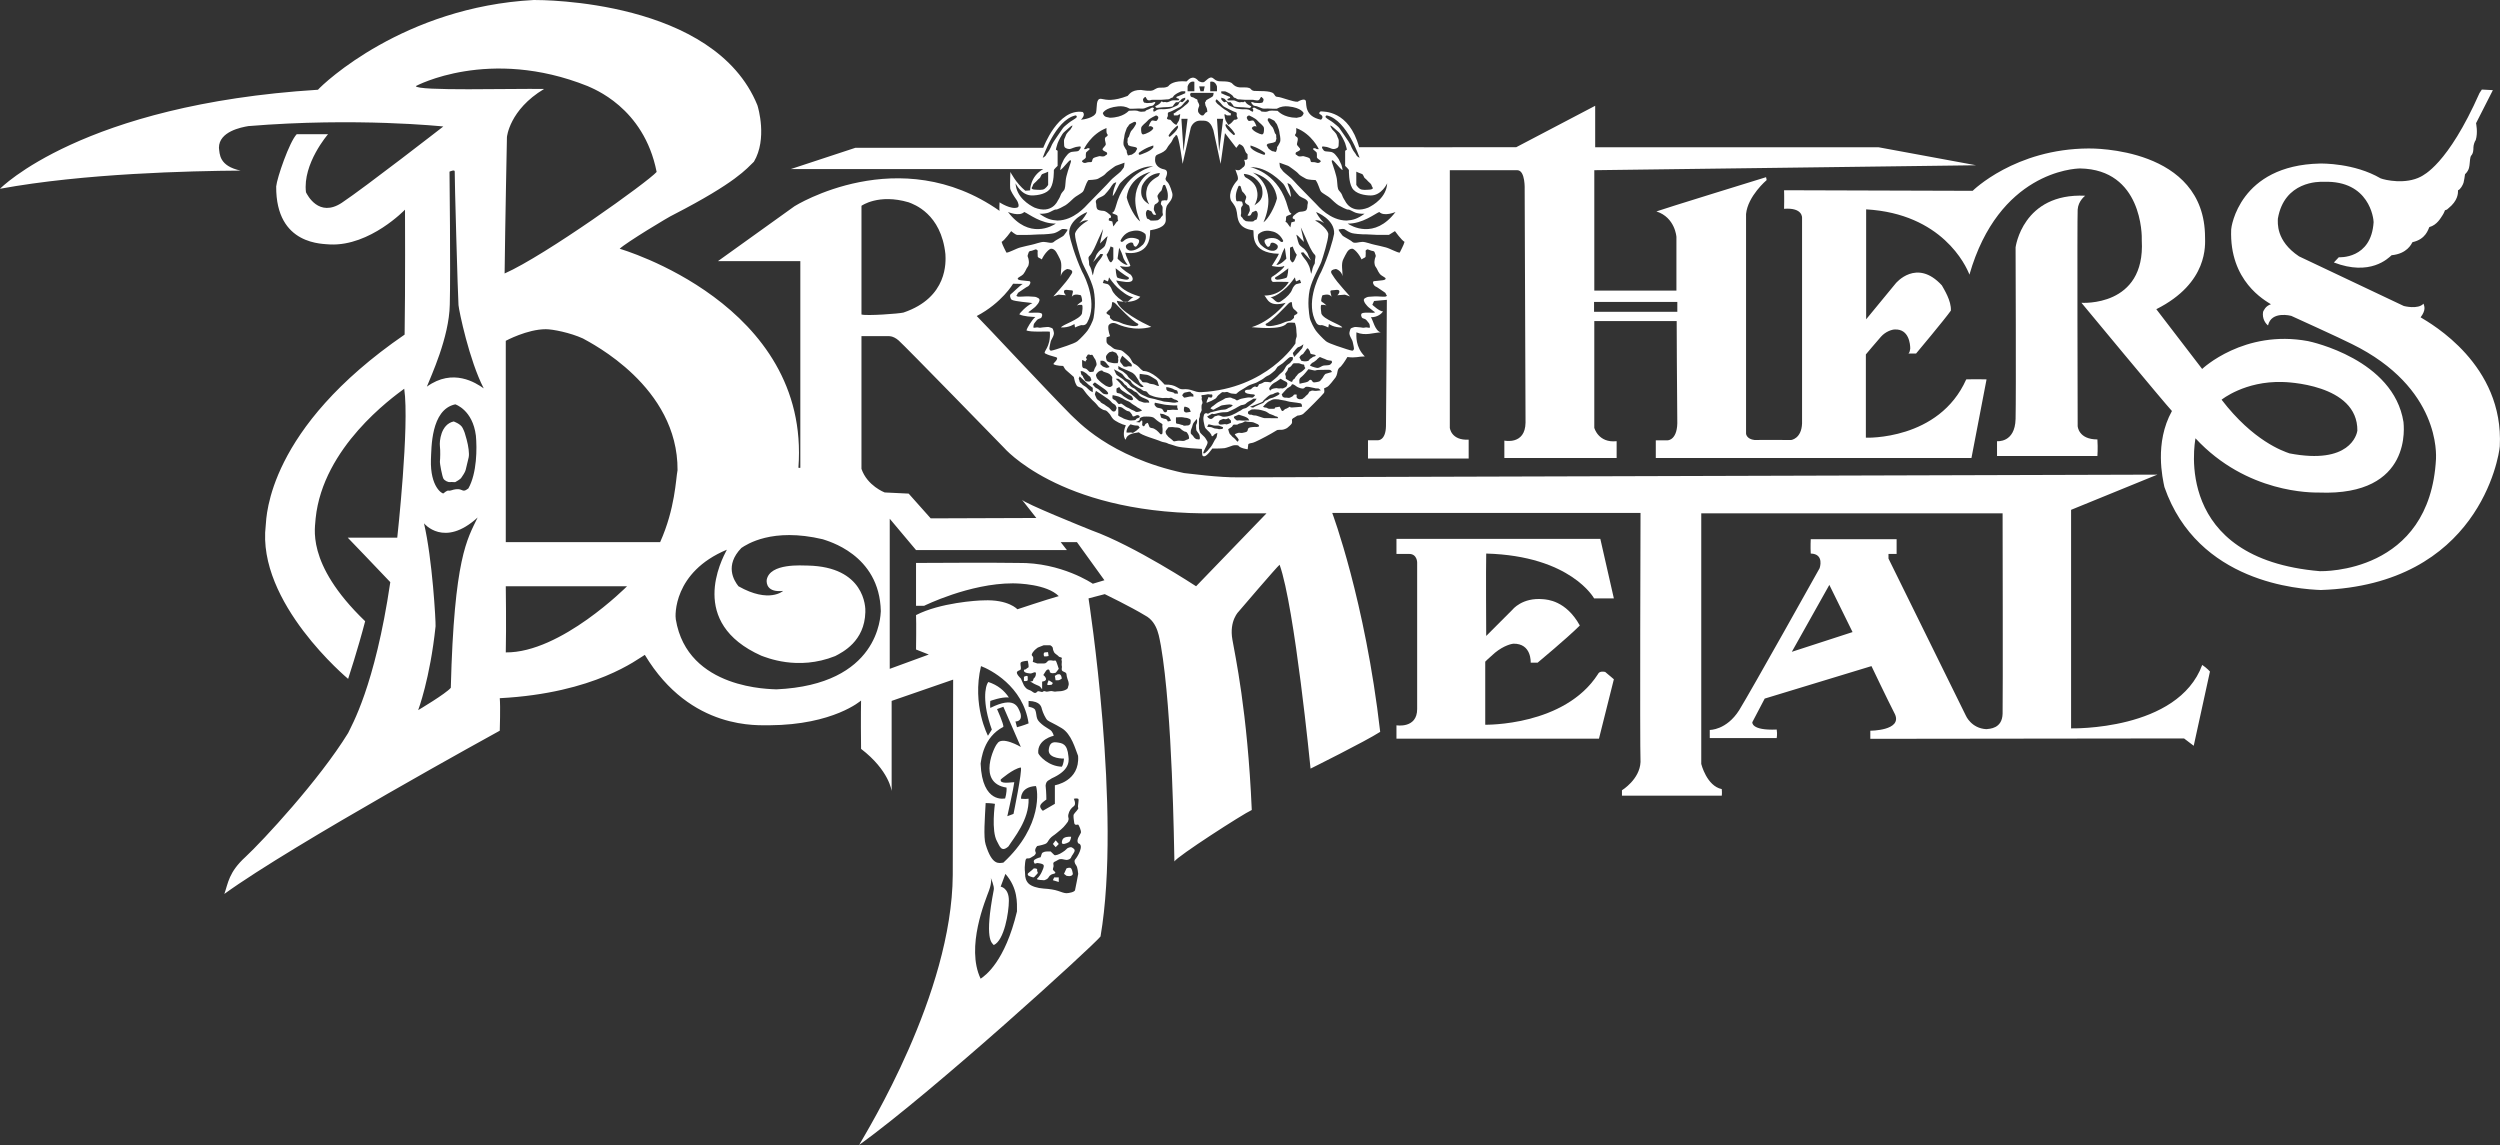
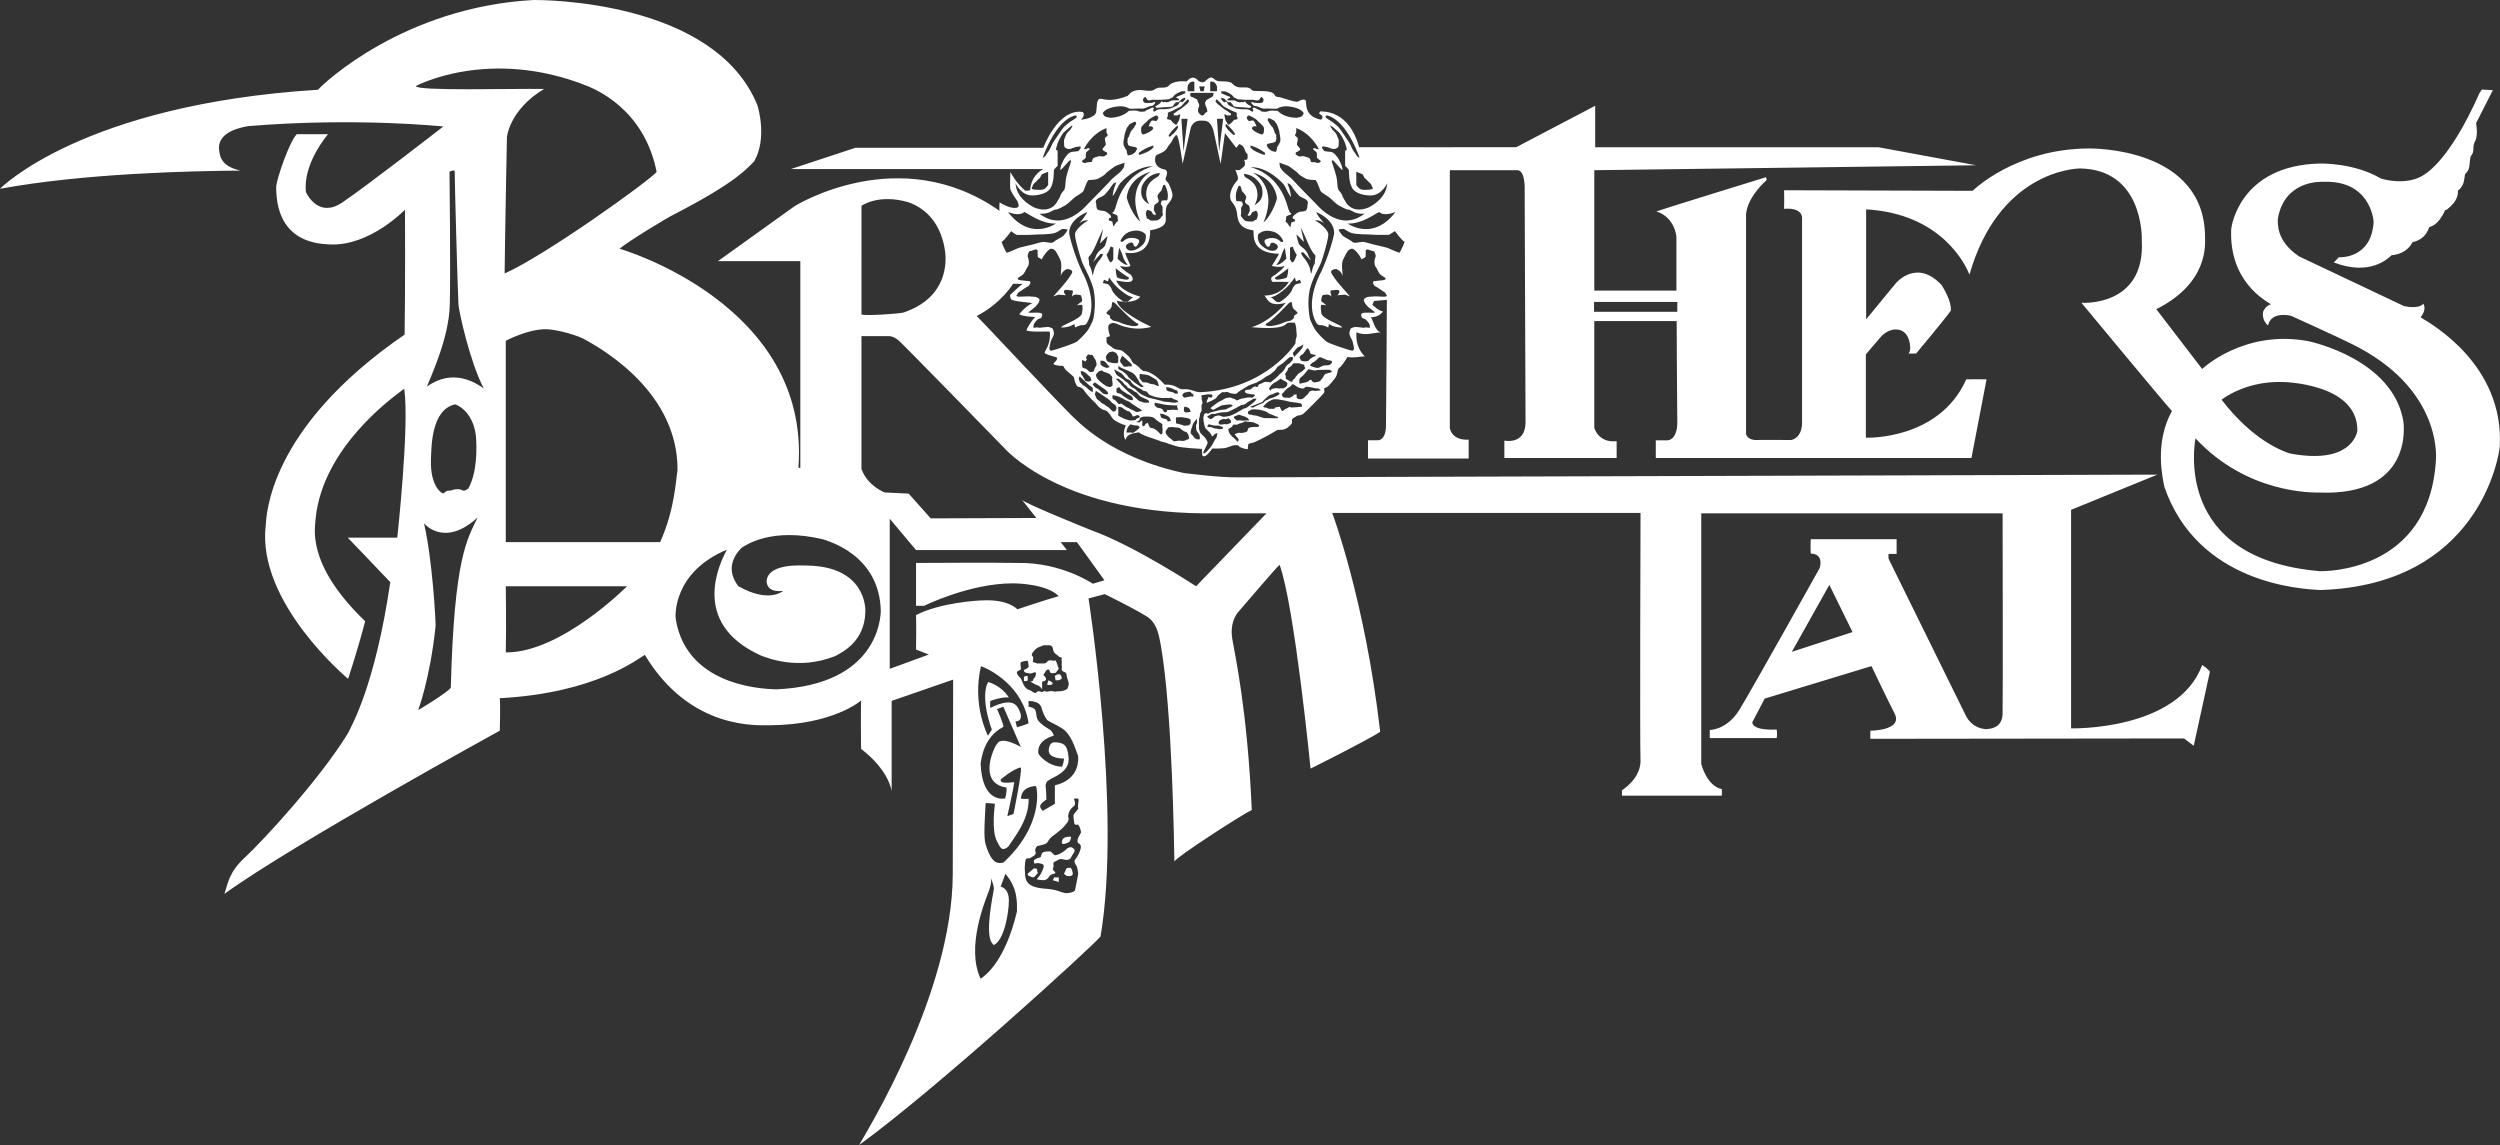
<svg xmlns="http://www.w3.org/2000/svg" enable-background="new 0 0 231.09 105.842" height="105.842" viewBox="0 0 231.09 105.842" width="231.09">
  <rect x="0" y="0" width="231.09" height="105.842" fill="#333333" stroke="none" />
  <g fill="#fff">
    <path d="m223.752 29.33c.51-.67.348-1.019.268-1.261-.51.563-1.823.215-1.823.215s-7.697-3.647-9.682-4.586c-2.172-1.448-1.958-3.138-1.958-3.486.59-3.459 3.782-3.433 4.265-3.406 4.183-.134 4.585 3.379 4.585 3.728-.214 3.459-3.218 3.245-3.218 3.245s-.268.295-.455.483c3.352 1.287 5.014-.376 5.336-.671 1.422-.134 1.824-1.019 1.931-1.207 1.234-.268 1.449-1.18 1.557-1.394.724-.188 1.072-.885 1.206-1.073s.241-.483.241-.483.188-.027.295-.161c.912-.725.912-1.395.912-1.69.214-.054.456-.509.509-.697.055-.188.107-.59.135-.778.43-.402.402-.804.43-.992.026-.188.026-.563.133-.724.215-.214.215-.59.215-.777 0-.188.107-.537.215-.67.215-.697.027-1.556.027-1.556l1.556-3.057-1.02-.054s-.135.188-.215.322c-2.95 6.651-5.203 7.59-5.417 7.724-1.422.751-3.326.322-3.728.161-2.44-1.421-5.391-1.368-5.605-1.368-7.455.161-8.206 5.9-8.206 6.088-.188 4.8 3.138 6.57 3.674 6.919-.51.161-.67.59-.725.698-.106.644.242 1.099.457 1.26.307-1.383 2.146-.885 2.146-.885s4.612 2.092 5.604 2.602c8.233 4.049 7.777 10.325 7.777 10.62-.563 10.62-10.513 10.379-10.728 10.379-13.623-1.153-11.559-11.88-11.505-12.283 4.747 5.123 10.835 5.015 11.398 5.015 8.796.349 7.83-6.33 7.83-6.517-.912-5.792-8.555-7.428-8.823-7.482-5.927-1.1-9.788 2.574-9.788 2.574s-2.36-3.084-4.237-5.524c4.854-2.44 4.505-6.007 4.505-6.651-.026-8.34-10.459-8.206-10.754-8.206-6.812.026-10.728 3.915-10.728 3.915l-17.432-.054s.027.724 0 1.716c1.771-.134 1.663.858 1.663.858s0 17.566 0 18.987c-.054 1.421-1.019 1.529-1.019 1.529s-2.629-.027-3.353 0c-.777-.081-.805-.59-.805-.59s0-18.344 0-20.301c.16-1.663 1.904-3.138 1.904-3.138l-.054-.268s-9.654 2.977-10.137 3.165c1.743.563 1.851 2.36 1.851 2.36v4.961h-7.591v-11.131l35.293-.456-9.011-1.663h-26.201v-3.835l-7.294 3.826s-14.402.018-14.527 0c-.947-3.45-3.308-3.271-3.486-3.307-.161-.018-.232.161-.179.232.519.232.161.519.143.537-1.502-.304-1.341-1.394-1.395-1.698-.054-.322-.554-.089-.769.036-.393.036-1.555-.447-1.841-.447-.25-.018-.197-.089-.375-.304-.286-.304-1.431-.214-1.806-.25-.34-.072-.215-.179-.447-.269s-.554-.036-.858-.054-.519-.143-.697-.339c-.25-.304-1.091-.179-1.341-.25s-.25-.125-.482-.286c-.268-.179-.608.25-.769.358-.161.107-.411 0-.536-.072-.554-.661-.966-.089-1.108.036-1.18-.107-1.591.304-1.663.411-.071.107-.393.179-.59.161-.5-.018-.537.089-.822.232-.286.143-1.001 0-1.145-.018-.93 0-1.09.447-1.233.554-1.323.501-1.913.375-2.449.268-.501-.053-.358.751-.465 1.27-.161.483-1.145.644-1.395.662.394-.411.25-.625.161-.715-2.289-.358-3.647 3.307-3.647 3.307h-17.36l-5.972 1.967h23.332c-1.234.679-1.216 1.967-1.216 1.967s-.304.036-.447.036c-.858-.697-1.377-1.734-1.377-1.734s-.054 1.269-.018 1.52c.036.25.358.733.572 1.037.214.303.268.643.125.715-.608.25-1.681-.465-1.681-.465s-.036.68 0 .787c-9.261-6.508-18.951-.429-18.951-.429l-7.08 5.078h7.616v19.095s0 .036-.178 0c1.144-15.162-16.52-20.239-16.52-20.239.536-.537 4.613-3.004 4.97-3.147 5.829-3.004 6.758-4.255 7.438-4.898 1.251-2.11.394-5.006.322-5.221-3.969-9.765-19.952-9.729-20.667-9.729-12.014.644-19.452 7.724-19.953 8.296-21.812 1.359-29.392 9.154-29.392 9.154 7.795-1.43 17.557-1.645 22.241-1.681-2.002-.429-1.931-1.538-2.002-2.11 0-1.501 2.074-1.895 2.717-2.002 10.012-.822 18.022.036 18.022.036s-7.223 5.614-9.369 7.044-3.218-.751-3.325-.965c-.322-2.646 2.038-5.364 2.038-5.364s-1.859 0-2.896 0c-.68.715-1.824 4.041-1.895 4.827-.036 5.507 4.398 5.292 5.006 5.364 3.683.143 6.901-3.218 6.901-3.218s.035 7.294-.036 11.549c-12.658 8.689-12.766 16.806-12.837 17.628-.858 7.151 7.616 14.195 7.616 14.195s.894-2.717 1.574-5.328c-5.614-5.399-4.577-8.796-4.577-9.512.68-6.579 7.08-11.156 8.188-11.979.5 3.397-.644 13.767-.644 13.767h-4.577s2.789 2.896 3.934 4.112c-1.43 9.69-3.612 13.302-3.898 13.945-2.682 4.362-7.902 9.976-9.476 11.442-1.573 1.43-1.609 2.432-1.966 3.433 6.365-4.613 25.459-15.089 25.459-15.089s.072-2.253 0-3.004c8.833-.465 12.766-3.647 13.409-4.005 4.255 7.08 10.62 6.472 11.514 6.508 5.936-.036 8.475-2.288 8.475-2.288s-.036 1.394 0 4.469c2.61 2.002 2.825 3.898 2.825 3.898v-8.332l5.686-1.967s-.036 16.877-.036 18.057c-.072 11.014-7.938 23.671-8.654 24.959 6.938-5.006 21.562-18.344 22.313-19.273 1.967-11.514-1.109-31.252-1.109-31.252l1.502-.393s2.431 1.18 3.719 1.967c1.251.644 1.323 2.217 1.466 2.789 1.073 6.187 1.216 18.594 1.251 19.953.25-.465 6.293-4.363 7.151-4.756-.393-9.154-1.573-14.446-1.788-15.733-.322-1.788.607-2.646.607-2.646s3.54-4.147 3.755-4.291c1.395 3.897 2.86 18.844 2.86 18.844s5.042-2.503 6.437-3.397c-1.395-12.158-4.434-20.239-4.434-20.239h28.498s-.071 21.24 0 23.028c-.071 1.609-1.716 2.61-1.716 2.61v.5h9.226s.035-.214 0-.608c-1.396-.286-1.896-2.324-1.896-2.324v-23.168h27.855s.036 17.127 0 18.522c-.036 1.394-1.216 1.394-1.502 1.43-1.394-.071-1.895-1.251-1.895-1.251l-7.151-14.518v-.429h.751v-1.359h-7.938s-.036.68 0 1.323c1.287.036.822 1.352.822 1.352s-6.293 11.27-7.438 13.129c-1.18 1.859-2.718 1.824-2.718 1.824v.751h6.187s.07-.357 0-.787c-2.396.107-2.253-.68-2.253-.68l1.144-2.181 9.87-3.003s1.43 3.003 2.181 4.47c.644 1.502-2.288 1.502-2.288 1.502v.75l28.999-.036.895.68 1.501-6.866s-.286-.322-.715-.608c-2.253 6.115-12.122 5.864-12.122 5.864v-20.201l7.974-3.254s-82.706.25-84.852.25c-1.896.036-4.685-.358-5.113-.394-6.973-1.502-9.905-4.898-10.477-5.399-2.646-2.682-7.723-8.153-8.689-9.118 2.324-1.216 3.361-2.985 3.361-2.985s.697.018.894.018c-.268.143-.983.876-1.108.947-.125.072-.054.412.089.519.286.161 1.645.25 1.913.304-.572.25-1.198.966-1.216 1.037.394.215 1.216.232 1.484.25-.358.304-.787 1.073-.823 1.234.357.196 1.913.071 2.163.125.107 1.431-.644 1.842-.447 2.002.537.286 1.073.304 1.126.43-.018.304-.357.429-.34.572.268.161.894.161.894.161s.107.179.161.268c.053.089.196.197.375.357.179.161.447.394.447.394s.072.268.089.375c.018.107.161.412.214.465s.286.125.394.161c.107.036.232.197.375.411.143.215.393.447.482.555.09.107.215.232.358.357s.393.447.393.447.34.286.555.304c.214.018.339.25.429.322.089.072.161.287.34.483.179.197.822.519 1.18.59-.304.679-.178 1.251 0 1.323.089-.626 1.001-.608 1.216-.68.125.25 1.77.715 1.896.787.125.072.465.161.536.161s.322.125.322.125.232.053.697.214 2.36.25 2.36.25.036.447.036.518c0 .072.036.197.214.161.25-.036.715-.715.715-.715s.25 0 .447 0 .554-.018.697-.036.769-.25.769-.25.25-.054.482 0c.161.268.876.357.876.357s.054-.394.054-.447.107-.107.358-.143c.25-.036 1.162-.537 1.269-.59.107-.054.912-.501 1.001-.573.09-.071.376-.035.519-.053s.375-.107.465-.179.322-.269.393-.376c.072-.107.037-.232.037-.357s.214-.215.214-.215l.286-.179s.34-.018.536-.161c.197-.143 1.877-1.841 1.931-1.949s0-.411 0-.411.143-.054.304-.143.607-.661.751-.858c.143-.197.188-.555.188-.555s.027-.214.161-.349c.188-.08.564-.67.751-.992.777.107 1.019-.054 1.609-.054-.885-.885-.777-1.904-.777-2.226.831.349 1.582.026 2.252 0-.546-.134-.724-1.18-.912-1.395.644 0 .992-.349 1.126-.537-.343 0-.992-.617-.992-.617l.161-.349 1.181-.107s-.054 10.298-.082 11.666c-.026 1.368-.75 1.314-.75 1.314h-.912v1.69h9.306s0-1.073 0-1.743c-1.637.08-1.743-1.1-1.743-1.1v-23.81h6.249c.75.026.67 1.796.67 1.796s.08 19.417.08 21.535c-.027 2.092-1.958 1.663-1.958 1.663v1.609h10.379s0-1.019 0-1.556c-1.689.188-2.065-1.233-2.065-1.233v-9.869h7.616s.027 7.214.055 9.118c.08 1.904-.885 1.904-.885 1.904h-1.101v1.636h29.178l1.396-7.268s-1.02-.026-1.878 0c-2.521 5.659-9.278 5.391-9.278 5.391v-7.697s.965-1.153 1.395-1.636c.429-.482 1.019-.671 1.287-.671 1.313-.054 1.421 1.368 1.421 1.77-.053.456-.188.456-.188.456h.725s2.655-3.165 3.218-3.969c.054-.912-.644-1.985-.832-2.333-2.333-2.547-4.264-.188-4.264-.188l-2.735 3.325s0-7.991 0-10.164c6.999.402 9.226 5.176 9.547 6.034 2.709-9.439 9.628-9.815 10.245-9.815 5.712.107 5.712 6.168 5.686 6.651.349 6.195-5.578 5.766-5.578 5.766s7.751 9.359 8.366 10.003c-1.635 2.95-.857 6.249-.696 7.026 3.084 8.876 12.497 9.44 14.455 9.521 14.562-.483 16.466-12.283 16.546-13.275.402-7.562-6.356-11.343-7.321-11.933zm-12.766 5.981c.214 0 6.973.161 6.919 4.505-.054.349-.697 3.165-6.275 2.092-.617-.215-3.353-1.153-6.275-4.961-.001-.001 2.145-1.744 5.631-1.636zm-45.358 24.94 3.469-6.186 2.146 4.362zm-85.997-41.228s1.574-1.144 4.363-.322c.464.179 3.003 1.037 3.396 4.792.036.679.25 4.004-3.879 5.399-.411.107-3.415.322-3.88.179zm-37.961 44.554c-.442.537-3.017 2.065-3.017 2.065s1.1-2.896 1.609-7.75c.027-.43-.295-6.222-1.072-9.521 0 0 1.85 2.306 4.961-.537-.965 2.012-2.172 3.701-2.481 15.743zm-1.837-21.106c.054-1.019-.027-4.613 2.252-5.096 0 0 1.609.51 1.904 2.896.107 1.153.107 3.46-.697 4.881-.349.269-.456.215-.644.134s-.322-.081-.563-.053c-.241.026-.456.157-.617.119s-.402.203-.483.256c-.079.054-1.232-.563-1.152-3.137zm-.375-6.731c.349-.912 2.065-4.533 2.118-7.589.081-3.058-.026-12.283-.026-12.283s.51-.241.482 0c-.026.241.295 11.773.349 12.336.053.563.992 5.095 2.333 7.697-.724-.51-2.842-1.905-5.256-.161zm-1.02-27.784s6.758-3.647 15.876 0c.43.214 5.203 1.931 6.383 7.938-.804.912-10.298 7.723-14.053 9.386.054-4.666.215-12.604.215-12.604s.214-2.521 3.433-4.452c-2.896-.054-11.8.215-11.854-.268zm8.314 52.349c.054-2.36 0-6.114 0-6.114h11.21c0-.001-6.114 6.167-11.21 6.114zm14.268-10.191h-14.268v-18.612s1.984-1.072 3.701-1.072c.644 0 2.253.321 3.433.858.751.429 8.797 4.452 8.743 12.175-.161.805-.215 3.54-1.609 6.651zm10.745 13.606c-.394-.036-8.224.072-9.297-6.472-.071-.322-.25-4.363 4.72-6.437-.5.965-3.612 6.758 3.182 9.798.429.143 3.354 1.425 6.83.036.68-.357 2.718-1.353 2.789-4.055.036-.486-.071-4.205-5.328-4.312-.501 0-3.504-.25-3.79 1.323-.036.358.071 1.18 1.52 1.019 0 0-1.287 1.18-4.13-.429-.429-.537-1.288-1.931.268-3.54.483-.322 2.843-1.913 7.527-.805.357.143 5.256 1.359 5.363 6.651-.036.465-.143 6.794-9.654 7.223zm22.241 20.525c-1.108 4.648-2.932 5.936-3.361 6.222-1.395-2.932.465-7.294.776-8.153.311-.858.154-1.18.154-1.18s.358.787.286 1.109c-.894 4.648-.179 4.899 0 5.113.965-.429 1.395-3.004 1.395-4.112 0-1.18-.758-1.287-.758-1.287l.437-1.18c1.166 1.328 1.071 2.681 1.071 3.468zm.374-23.028c.126-.107.619-.143.619-.143s.08.322.08.5 0 .071-.214.25c-.215.179-.215-.035-.215.179s.536.25.644.25.465-.25.465 0-.12.393-.203.464.011.072-.09.215-.423-.072-.101.143c.322.214.607.286.715.357.107.072.25.286.25.286v-.357-.358s.393-.036.358-.25c-.036-.214-.25-.357-.25-.357l.252-.393s.212-.25.319-.036c.107.215-.071.107.107.215s.478 0 .478 0l.273-.358s-.224-.715-.273-.75c-.049-.036-.223 0-.223 0s-.291-.067-.434-.016c-.143.052-.179.267-.429.267s-.636 0-.636 0l-.408-.144s.101-.394 0-.5-.15-.142 0-.375.466-.447.466-.447l.542-.214h.608s.233.107.242.286c.008.179.092.287.122.376s.387.303.423.375.354.072.285.179c-.07.107-.002.178 0 .286.001.107-.038.322 0 .429.037.107-.054.25.01.393.063.143.419.143.42.358s.177.679.177.679.069.25 0 .394c-.069.143.001.215-.177.322s-.428.179-.714.179-.303.071-.545 0-.464.063-.603.032-.211-.101-.318.005-.414-.143-.528 0c-.115.142-.236.163-.408.027-.172-.135-.295-.171-.466-.243s-.35-.357-.35-.357l-.286-.644s-.461-.429-.355-.608c.105-.178.32-.107.355-.286.035-.181-.111-.503.016-.61zm2.272 11.407c.036-.501.357-.501.572-.68 1.43-.644 1.645-1.359 1.537-2.039-.107-1.18-.572-1.215-1.108-1.287s-.679.286-.715.75c0 .787 1.413.751 1.413.751s-.018.465-.197.751c-1.216-.036-2.074-.966-2.182-1.251-.107-1.288 1.431-1.609 1.431-1.609s-.072-.358-.322-.537c-.25-.178-.5-.286-.787-.536-.286-.25-.358-.358-.429-.537-.072-.179-.071-.572-.179-.787-.107-.215-.608-.286-.608-.286v-.537c1.144.036 1.18.572 1.251.822s.322.822.5.965.644.322 1.288.715c.93.536 1.287 1.966 1.537 2.575.179 2.36-2.145 2.718-2.145 2.718v1.716l-1.109.644s-.25-.179-.25-.429.572-.607.572-.607.001-.678-.07-1.285zm-4.488-7.081.583-.214 1.616 3.718s-1.788-1.072-2.199-.286c-.196.143-1.913 3.611.876 4.04.036.465-.128 1.001-.128 1.001s-2.125.537-2.268-3.218c.072-.394.236-2.432 2.103-3.397.043-.249-.583-1.644-.583-1.644zm.34 6.508s1.145-1.001 1.859-1.109c.143.322-.679 4.291-.679 4.291l-.572.214s.607-2.717.644-3.146c-.322.001-1.36.215-1.252-.25zm-1.395 2.181c.5 0 .858.071.858.071s-.358 2.503.196 3.469c.232.393.375 1.072 1.055.464.465-.75 1.931-2.45 1.86-4.407-.322.045-.699 0-.699 0s-.088-1.099 1.378-1.171c.143.286.701 3.647-3.011 7.08-.386.036-1.03.322-1.638-1.68-.213-.643-.068-2.495.001-3.826zm3.97-7.366c-.429.179-1.073.357-1.073.357l-.143-.536s.679.036.465-.751c-.25-.644-.536-1.609-2.789-.5-.036-.25 0-.644 0-.644s1.037-.393 1.716-.322c-.429-.643-1.013-1.137-1.896-1.43-.321.394-.572 1.931.322 4.398l-.358.572s-1.501-2.825-.644-6.437c.788.287 3.899 1.824 4.4 5.293zm4.83 10.12c-.068.178-.468.644-.244.965.618.143-.117 1.323-.26 1.466s-.071.394.071.572c.143.179.179.75.188.787.01.036-.26 1.322-.292 1.501s-.576.286-.791.286-.465-.107-.787-.214c-.321-.107-.751-.179-1.323-.214-.572-.036-1.145-.215-1.395-.465s-.322-.572-.322-.893c0-.322-.071-.322 0-1.003s.214-.284.536-.499c.322-.214.25-.107.394-.286.143-.179 0-.214 0-.393s.187-.393.187-.393.421-.072.708-.179c.286-.107.25-.25.464-.5.215-.25.358-.286.608-.5.25-.215.608-.465.858-.806s.179-.195.25-.41c.072-.215-.071-.215 0-.537.072-.322.25-.572.501-.751.25-.178 0-.688 0-.688s.286-.062.403 0c.118.062-.081.725 0 .832.082.107-.331.465-.403.608-.071.143 0 .501.036.787s.322.143.367.16c.048.014.315.588.246.767zm1.105-23.028s-2.896-1.985-6.901-1.922c-1.859-.044-9.439 0-9.439 0v3.96h.751s4.183-2.074 8.188-2.074c.5 0 3.147.072 4.255 1.181-1.145.321-3.826 1.216-3.826 1.216s-.823-.93-3.146-.823c-.537 0-4.005.215-6.222 1.359.036.715 0 3.182 0 3.182l1.18.465-3.611 1.323v-13.875l2.432 2.896h13.945l-.572-.733h1.501l2.539 3.522zm-8.224-12.586s5.042 5.936 18.379 6.079h5.9l-6.508 6.74s-5.686-3.737-9.654-5.167c-.894-.357-6.115-2.467-6.437-2.825.536.68 1.323 1.681 1.323 1.681l-9.762.035-2.038-2.288-2.217-.107s-1.609-.608-2.146-2.181v-12.266h2.467s.429-.072.965.394c.539.464 9.728 9.905 9.728 9.905zm33.386-24.888c.125.08.25.268.45.429.199.161.122.242.243.402.12.161-.175.214-.243.211-.069-.003-.468.057-.754 0s-.502-.438-.502-.438v-1.221s.333.161.502.207c.17.047.179.329.304.41zm-3.505-5.811c1.859.447 3.003 3.916 3.003 3.916s-.269-.143-.304-.25c-.036-.107-.215-.304-.286-.429s-.214-.394-.268-.554c-.053-.161-.912-1.359-1.001-1.502s-.394-.357-.554-.5c-.161-.143-.644-.394-.715-.5-.071-.109.054-.216.125-.181zm-.423 2.861s.295.027.402.054.322.107.456.161.349.027.51-.081c.161-.107.107-.241.134-.536s-.08-.321-.161-.59-.375-.483-.429-.563-.268-.402-.161-.375.563.456.75.617c.188.161.51.804.59 1.019.081.214.162.59.162.59l-.162.107v.59.805s.349.322.349.402-.027 1.073.295 1.636 1.207.697 1.73.697c1.005 0 1.515-1.126 1.515-1.126-.081 1.314-1.261 2.011-1.759 2.253-1.605.628-2.13-.617-2.13-.617s-.214-.322-.268-.51-.215-.349-.322-.483-.134-.509-.161-.912-.349-1.314-.456-1.636.081-.269.292 0c.265.322.674.751.674.67 0-.08-.054-.348-.107-.482-.054-.134-.188-.402-.242-.509s-.214-.295-.325-.429-.265-.214-.372-.241-.322-.027-.509-.054-.188-.107-.295-.242c-.107-.134 0-.215 0-.215zm6.748 6.061c-1.958 2.575-4.104 1.287-4.426 1.072 1.368.027 2.522-.912 2.924-1.072.455.456 1.502 0 1.502 0zm-6.045-1.287c.161.161.59.555.769.662s.769.429.894.401.519.243.714.297c.195.053.413.107.806.089-.679.483-1.072.59-1.663.631-1.509-.016-2.592-1.292-2.86-1.579-.268-.286-1.877-1.895-2.021-2.091-.143-.197-.858-.733-.983-.876s-.232-.322-.268-.355-.071-.45-.071-.45.715.268.787.286c.071.018.393.269.5.34.107.072.429.322.5.429.072.107.465.322.662.429s.894.125.894.125c.268.357.358.894.501 1.066.142.172.678.435.839.596zm-1.541 6.279c-.067.174-.094.228-.121.402s-.094.322-.094.322-.094-.375-.12-.523c-.027-.147-.202-.456-.242-.536-.04-.081-.201-.295-.335-.456s-.255-.43-.255-.43.241-.094.295.014.188.201.281.322c.094.12.362.375.362.375s-.238-.401-.26-.522c-.021-.121-.209-.389-.29-.47-.08-.08-.134-.134-.255-.214-.12-.081-.268-.228-.309-.322-.04-.094-.137-.403-.135-.436.001-.033-.106-.421-.106-.421s.147.08.295.254.322.308.376.402-.027-.348-.054-.415-.201-.915-.201-.915.255.512.469 1.008.51 1.234.831 1.529c.134.174-.013.362 0 .616.015.255-.065.242-.132.416zm-.103 8.445c-.09.098-.197.098-.268.205-.072.107-.054.113-.269.155-.214.042-.487-.048-.487-.048l-.174-.312s.143-.233.25-.265c.107-.031.125-.103.179-.174.053-.072.25-.339.25-.339s.063-.125.157 0 .147.222.165.361.232.13.304.152.215.022.197.112c-.018.089-.215.055-.304.153zm.411.222c0-.054.286-.256.286-.256s.232.107.304.128c.071.021.214.075.304.128s.465.089.465.089.107.145 0 .233-.054.142-.286.178-.394 0-.555.072c-.161.071-.321.214-.518.179s-.679-.179-.625-.25c.053-.071.214-.25.268-.25.053-.001.357-.251.357-.251zm-6.472 4.421c-.143.103-.322.069-.447.185-.125.115-.232.125-.429.254-.197.128-.412.2-.5.254-.089.054-.698.217-.894.135-.197-.082-.375-.135-.465-.082s-.161.02-.25.082c-.09.062-.179.24-.358.223-.179-.018-.322-.223-.322-.223l.465-.268s.107.082.357 0 .501-.107.572-.121c.072-.014.411 0 .519-.034.107-.034.679-.32.679-.32s.465-.282.537-.302c.071-.02.358-.039.456-.155s.474-.309.474-.309l.232-.146h.286s-.089.156-.161.239-.196.172-.357.297c-.162.126-.251.189-.394.291zm.089.979c.072.054.179.255.125.217s-.501.038-.715 0c-.215-.038-.322.002-.394 0-.071-.003-.214-.182-.268-.217-.054-.036 0-.151 0-.151l.429-.171c.161.054.429.127.536.171.108.043.216.097.287.151zm.983-1.351c.072-.044.394-.12.429-.216.036-.096.304-.292.322-.328s.297-.25.372-.277.218-.023.308-.097c.089-.073.392-.134.392-.134s.145.118.145.134-.003.052-.145.142c-.142.089-.356.179-.481.232-.125.054-.269.046-.43.166s-.219.044-.315.162c-.096.119-.114.153-.292.216-.179.063-.179.084-.358.155-.179.069-.357.172-.411.21-.053.038-.309-.069-.309-.069s.702-.252.773-.296zm1.823-1.401c-.124-.037-.142-.034-.356 0-.214.035-.292.107-.343.178s-.122-.105-.122-.178.244-.35.244-.35.226-.188.294-.205c.069-.019.516-.34.516-.34.179.107.369.232.479.268s.182.184.146.244-.024.185-.146.257c-.122.071-.301.164-.382.126-.078-.037-.207.037-.33 0zm.713-.895v-.216l-.068-.231.224-.322.077-.232s.164-.054.271-.179.143-.248.268-.249.339 0 .411 0c.072-.001.215.07.322.098.107.026.214-.027.214.152s.179.143 0 .304c-.178.161-.203.19-.307.256-.104.065-.266.137-.328.244s-.197.197-.219.286c-.022.09-.164.151-.209.201-.045.049-.01.229-.188.157-.179-.073-.468-.269-.468-.269zm-8.94 1.662c-.157.053-.461.089-.461.089s-.179-.197-.179-.232c0-.036.066-.05.104-.142.039-.091.235-.124.324-.134s.328-.097.36 0c.033.097.23.169.248.231s0 .188 0 .188-.239-.053-.396 0zm-.147 1.445c-.082.021-.207.031-.296-.072s0-.442 0-.442c.089-.036.367.071.443.143.075.071.117.259.149.299.034.04-.214.05-.296.072zm-.448-2.133c-.456.027-.563-.483-1.663-.429-.269-.295-1.153-1.26-1.985-1.26-.348-.242-.268-.268-.536-.483s-.375-.161-.483-.375-.214-.429-.482-.644c-.269-.215-.429-.402-.617-.429s-.402-.053-.537-.107-.349-.269-.456-.322-.242-.188-.269-.295 0-.456 0-.456l.322-.111s-.214-.532-.161-.935c.054-.215.402-.375.751-.215s1.609.725 3.218.295c-.804-.375-3.003-1.475-3.191-2.413.218.051.438.082.65.094-.045-.022-.093-.051-.144-.094-.489-.322-.864-.74-.954-1.014-.089-.273-.312-.506-.398-.524-.085-.018-.442-.107-.442-.107l.107-.304s.277.128.335.154c.058.025.13-.368.13-.368s.429.625.787.948c.357.322.947.821 1.466.894-.209.055-.366.318-.569.418.541-.021.998-.181 1.204-.472-.482-.161-1.824-.536-2.226-1.501.537.08 1.341.295 1.502-.027.107-.215-.161-.51-.161-.51s-.858-.51-.993-.805c.188.054.859.161.965-.026-.08-.242-.402-.858-.482-1.207.269.054 2.387.375 2.306-2.065.429-.081 1.475-.242 1.449-.992-.027-.751 0-.993.08-1.234.081-.241.67-.644.51-1.234-.161-.59-.349-.938-.456-1.019s-.161-.215-.161-.295.402-.751-.134-.858-.832-.456-.832-.858.081-.456.349-.563.616-.268.75-.536c.134-.269.402-.51.456-.644.054-.135.161-.349.295-.456s-.08-.107.134-.107c.215 0 .563 2.655.563 2.655l.751-3.326s.188-.697.938-.67c.349.027.832-.134 1.153.885.161.697.67 3.111.67 3.111l.402-2.843 1.046 1.367.268-.348s.295.053.429.322c.134.268.134.402.241.509s.107.107.107.107v.375s0 .188-.322.134c.054.134.214.537-.134.724-.214.188-.295.322-.67.188.081.295.375.805.161 1.019-.215.214-.885 1.1-.563 1.85.348.483.456.59.536 1.073.081.483.027 1.501 1.528 1.663.081.268-.349 2.119 2.36 2.172-.026.134-.658 1.126-.658 1.126s.792.188 1.141 0c.134.081-.754.805-1.141 1.02-.119.134-.039.482.176.456.215-.027 1.395.001 1.395.001s-.644 1.259-2.252 1.259c.295.295.375 1.1 1.958.671-.107.161-1.395 1.716-3.138 2.252.456.027 2.762.295 3.245-.349.161-.134.751-.054.751-.054s.134.349.134.644.081.563 0 .724-.081.537-.081.537-2.628 4.184-8.716 4.505c-.666.027-.881-.349-1.712-.268zm-.494 1.725c.02.072.141.161 0 .179s-.409-.036-.57 0-.358.004-.358.004-.024.172-.074.191c-.051.02-.158.082-.248-.039s-.089-.228-.25-.282-.269-.04-.376-.092c-.107-.051-.125-.123-.197-.194-.071-.071 0-.251 0-.251s.733.144.895.18c.161.036.84.071.84.071h.337c.001.001-.019.162.001.233zm-.07-.518c-.053.036-.268.054-.536 0s-.616-.04-.754-.101c-.139-.06-.336-.078-.497-.131s-.25-.072-.411-.107-.357-.072-.447-.107c-.089-.036-.322-.161-.464-.214-.143-.054-.325-.194-.422-.276s-.329-.329-.383-.349c-.054-.019-.232-.093-.357-.226s-.29-.365-.404-.401c-.115-.036-.156-.143-.341-.268s-.471-.304-.524-.358c-.054-.054-.25-.519-.25-.519s.709.375.775.447c.065.072.262.358.387.43.125.071.339.107.42.268s.188.25.313.339.411.271.491.288c.081.017.26.195.367.231s.25.002.322.118c.071.115.197.24.286.276s.143.054.34.125c.196.071.725.143.801.143.075 0 .379-.036.504 0s.233-.089.358 0 .304.161.357.161.214.131.214.131v.101c-.002-.001-.091-.037-.145-.001zm-8.063-2.825c-.072-.054-.197-.233-.322-.286-.125-.054-.322.018-.34-.287-.018-.304 0-.518 0-.518s.233.089.269.143c.036.053.071-.107.143-.161s-.071-.179-.071-.179.125-.215.161-.268c.036-.054.143-.054.25 0 .107.053.143-.13.269.114.125.244.196.279.232.404s.107.322.071.429c-.035.107-.027.018-.147.269-.12.25-.084.34-.174.34s-.269.054-.341 0zm.197.786s-.177.125-.196.125-.323 0-.376-.089-.161-.269-.196-.322c-.036-.054.002-.125-.098-.161-.099-.036-.135-.394-.135-.394s.197-.024.322.078c.125.101.179.083.304.227.125.143.25.179.286.268.035.09.089.268.089.268zm-.219-11.451c.322-.294.617-1.032.831-1.528.215-.497.47-1.008.47-1.008s-.174.847-.201.914c-.026.067-.107.509-.054.416s.228-.228.375-.402.295-.255.295-.255-.107.389-.105.422c.001.033-.095.342-.136.436-.04.094-.188.242-.308.322-.121.081-.175.134-.255.215-.081.08-.269.349-.29.469-.021.121-.26.523-.26.523s.268-.255.362-.375c.094-.121.228-.214.281-.322s.295-.014.295-.014-.121.269-.255.429c-.134.161-.295.375-.335.456-.04.08-.215.389-.241.536-.027.147-.121.523-.121.523s-.067-.147-.094-.322c-.027-.174-.054-.228-.121-.402s-.147-.161-.134-.416c.015-.255-.133-.442.001-.617zm2.454-5.987c.135-.262.349-.727.447-.807s1.43-1.6 3.04-1.529c0 0-2.342.412-3.308 3.183-.161.5-.268.965-.393 1.037s-.125.107 0 .161.375.107.393.232 0 .368.054.398c.054.031-.125.084-.161.156-.036.071-.286.393-.286.393l-.094-.465-.317-.084s-.057-.237.097-.237c.153 0 .124-.206 0-.304s-.374-.349-.625-.357c-.25-.009-.492-.071-.545-.161-.054-.09-.089-.206-.089-.385s-.107-.295 0-.447c.107-.151.33-.25.419-.286.09-.036.26-.125.331-.188.072-.062.462-.518.508-.599s.251-.394.314-.447c.062-.053.277-.161.268-.098-.009.062-.169.42-.232.67s-.081.438-.089.537c-.009.099.134-.11.268-.373zm1.108-4.82c.018.161-.054.232 0 .322.054.089.006.205.119.237.113.031.111.067.264.085.154.018.404.089.404.089s.107.089.089.143-.107.168-.125.227-.125.148-.214.202c-.089.053-.161.125-.25.116s-.25.134-.286 0-.107-.271-.081-.318c.027-.048-.045-.138-.098-.209-.054-.072-.125-.242-.179-.335-.054-.094-.018-.522 0-.541.018-.018.054-.307.071-.421.018-.115.054-.224.107-.366.053-.143.107-.339.179-.393.071-.054.116-.239.246-.281.129-.041.559-.406.541 0 0 0-.215.401-.339.52-.125.118-.161.19-.215.333s-.083.243-.113.327-.138.101-.12.263zm2.378-1.055c-.054.268-.733.572-.93.59s-.215-.357-.195-.59.445-.483.606-.689.769-.48.769-.48c.393.118.125.4.076.48-.12.098-.272-.044-.469 0-.107.08-.25.385-.297.564.168-.108.369-.019.44.125zm.706 7.061c.027.063.152.134.152.304s-.018.34-.009.438.054.17.018.259-.165.143-.172.214c-.007.072-.177.161-.23.215s-.215.038-.304.059-.424 0-.424 0-.157-.139-.22-.148c-.062-.009-.098 0-.143-.161-.044-.161-.064-.188-.063-.357 0-.17.126-.393.26-.295s.223.036.286.17c.062.134.107.223.188.25s.215.009.215-.018c0-.026-.089-.116-.125-.232-.036-.117-.107-.125-.089-.331s.054-.313.107-.367.144-.071.174-.106c.031-.036.166-.117.166-.206 0-.09 0-.081-.054-.215s-.081-.259-.036-.321c.044-.063.107-.197.197-.286.089-.09.161-.125.196-.277s.107-.349.107-.349.152-.134.214.044c.062.179.107.25.143.384.036.135.062.224.072.34.009.116.018.269 0 .367s-.018.223-.089.25c-.072.026-.17-.036-.269 0-.098.036-.197-.027-.232.098-.036.126-.062.215-.036.277zm-.286-2.574c-.161.099-.912.465-1.028 1.189-.036.143-.179.662.224 1.385-.367-.268-.912-.563-.688-1.627.036-.161.51-1.198 1.672-1.278-.001.001-.019.233-.18.331zm-1.807 5.811c-.222-.125-.866-.305-1.33.106-.072.108-.269.192-.322.016 0 0 .269-.712.983-.874.232-.053.805-.214 1.323.25.071.161.089.59-.214.966-.269.25-.716.613-1.216.566-.268-.065-.429-.262-.357-.477.054-.143.626-.482.68-.089 0 .107.161.268.268.179.106-.089.407-.518.185-.643zm-1.92 1.77.143-1.001s.197.322.322.715c.125.483.357.697.465.876-.412 0-.93-.59-.93-.59zm1.001 1.716c.125.143-.018.232-.179.232s-.679-.107-.822-.179-.179-.876-.179-.876.78.63 1.18.823zm1.091-5.149c-.456-.313-1.064-1.457-1.243-2.199 0-.152.143-1.824 2.244-2.405 0 0-2.441 1.216-1.001 4.604zm1.215-7.022v.174c-.25.375-1.126.644-1.216.68-.089.036-.179-.036-.121-.179.649-.5 1.337-.675 1.337-.675zm-3.7 9.436v1.073s-.161.34-.25.286c-.197-.107-.286-.537-.378-.698.229-.286.378-.769.378-.769zm-.394 6.233c-.054-.012-.292-.137-.235-.226.056-.089.214-.232.314-.304.1-.071.171-.286.171-.357 0-.072.036-.293.036-.293s.125-.065.321.132c.197.197 1.52 1.627 2.074 1.859.107.161-.143.232-.429.215-.286-.018-.948-.179-1.18-.304s-.662-.196-.679-.196c-.018 0-.343-.232-.314-.304.028-.072-.025-.21-.079-.222zm-.235 3.725c.11-.179.271-.286.271-.286l.293-.072c.118.072.315.089.369.197.053.107.089.179.143.268.054.09-.036.161 0 .25s-.018.395-.072.376-.125 0-.268 0c-.143-.001-.394-.073-.465-.09-.071-.018-.256-.089-.271-.214s-.111-.25 0-.429zm1.379 1.162c.161.089.238.089.54.232.301.144.453.197.538.269.085.071.192.159.264.285s.158.216.222.341.136.312.261.389c.125.076.232.255.232.255s-.161 0-.214 0-.34-.224-.394-.255-.215-.139-.339-.246c-.125-.107-.316-.25-.417-.358s-.159-.268-.273-.34c-.115-.071-.192-.184-.341-.271s-.364-.158-.364-.212 0-.268 0-.268.125.09.285.179zm-.125-.661c0-.125.203-.465.203-.465s.602.521.781.699.071.302.071.302-.316-.053-.39 0c-.075.054-.325 0-.325 0s-.179-.247-.232-.302c-.054-.055-.108-.109-.108-.234zm1.815 1.216.67.089s.215.054.358.152c.143.099.258.134.344.206.085.071.139.054.228.179s.107.295.125.335.107.146 0 .155c-.107.01-.34-.142-.465-.155s-.351-.049-.372-.067-.146-.089-.308-.106c-.161-.019-.321.017-.357-.072s-.197-.214-.224-.268c-.026-.055.001-.448.001-.448zm-3.078-.983c.137.196.28.285.28.339s-.238.089-.271.089-.337-.125-.337-.125l-.223-.205v-.331h.223s.191.037.328.233zm-.908.965c.115-.143.24-.286.509-.304 0 0 .071.119.214.149.144.03.429.137.519.227.089.089.161.161.197.232s-.018.161 0 .304.079.447.012.501c-.066.053-.138.125-.245.125s-.202-.054-.298-.089c-.095-.036-.239-.161-.328-.215s-.232-.179-.34-.286c-.107-.107-.212-.197-.24-.304s-.116-.197 0-.34zm1.481 1.984s.583.107.672.179c.089.071.197.071.376.197.178.125.464.196.572.286s.232.197.429.304c.196.107.176.143.329.214.153.072.35.233.35.233s-.197.098-.25.103c-.054.004-.269.085-.376 0s-.214-.103-.357-.174-.244-.161-.381-.197c-.138-.036-.531-.395-.603-.367-.071.027-.179.098-.25 0-.072-.098-.233-.276-.233-.276s-.236-.125-.279-.179c-.042-.055.001-.323.001-.323zm.368-.624.25-.126s.103.231.284.339.181.126.377.251.439.197.497.286.12.197.115.25-.094.107-.192.089c-.098-.019-.217-.054-.345-.143s-.307-.179-.36-.232-.179-.175-.304-.231c-.125-.055-.286-.017-.322-.134-.036-.118 0-.349 0-.349zm2.137 1.185c-.062.007-.313-.257-.474-.4s-.286-.25-.429-.357-.232-.197-.322-.286-.232-.232-.377-.368c-.145-.135-.087-.115-.212-.258s-.412-.411-.412-.411h.25s.251.161.364.268.191.246.191.246.25.147.271.255c.021.107.354.161.422.232.067.071.272.214.379.243.107.028.215.24.349.347s.403.215.581.286c.179.072.161.089.215.125s.087.212.087.212-.302-.016-.409 0c-.108.017-.411-.141-.474-.134zm3.227-.702s-.037-.106-.224-.134c-.188-.028-.438-.118-.438-.118l-.109-.143v-.215c.27.036.574.125.699.215.125.089.282.053.32.143s.073.252.073.252zm-.554-23.872c.35-.575.828-.912.828-.912s0 0 .051.134c-.082.362-.676.826-.734.88s-.147.025-.145-.102zm1.18-1.533h.572l-.375 3.013zm3.289 0h.572l-.375 3.013zm.779.602c.051-.134.051-.134.051-.134s.478.336.828.912c.002.127-.087.156-.146.102-.058-.055-.652-.518-.733-.88zm4.696.982c.018-.161-.089-.179-.12-.263-.03-.084-.06-.185-.113-.328s-.089-.214-.214-.333-.34-.52-.34-.52c-.018-.406.411-.042.541 0 .129.041.174.227.246.28.071.054.125.25.179.393s.089.25.107.366c.018.115.054.404.071.422s.054.446 0 .54-.125.264-.179.336c-.054.071-.125.161-.098.209.026.048-.045.184-.081.318s-.197-.009-.286 0-.161-.063-.25-.117-.196-.143-.214-.202c-.018-.06-.107-.173-.125-.227s.09-.143.09-.143.25-.072.403-.089c.153-.018.15-.054.264-.085s.066-.147.12-.237-.019-.159-.001-.32zm.646 4.422c.099.08.313.545.447.807s.277.471.269.373c-.009-.098-.027-.286-.09-.536s-.223-.608-.232-.671c-.009-.062.206.045.269.099s.268.367.314.447c.046.081.436.537.508.599.071.062.241.152.331.188.089.036.313.134.42.286s0 .269 0 .447-.036.295-.09.384-.295.152-.545.161-.5.259-.624.357-.154.304 0 .304c.153 0 .096.237.096.237l-.317.084-.094.464s-.25-.322-.286-.393-.215-.125-.161-.156c.054-.03.035-.273.053-.398s.268-.179.394-.232c.125-.054.125-.09 0-.161-.125-.072-.233-.536-.394-1.037-.966-2.771-3.308-3.183-3.308-3.183 1.61-.07 2.942 1.45 3.04 1.53zm1.002 12.353c.028.072-.297.304-.314.304s-.447.072-.679.196c-.232.125-.894.286-1.18.304s-.536-.054-.429-.215c.554-.232 1.877-1.663 2.074-1.859s.322-.132.322-.132.036.221.036.293c0 .071.071.286.171.357.1.072.258.215.314.304s-.182.214-.235.226c-.054.013-.108.151-.08.222zm.209-3.075c-.084.018-.309.25-.398.524s-.464.692-.953 1.014c-.489.411-.691-.233-1.031-.322.52-.072 1.108-.572 1.466-.894.357-.322.787-.948.787-.948s.071.393.129.368.335-.154.335-.154l.107.304c0 .001-.357.09-.442.108zm-.332-2.013c-.089.053-.25-.286-.25-.286v-1.073l.25-.107s.149.483.379.769c-.093.161-.183.59-.379.697zm-2.341-1.458c.107.089.268-.072.268-.179.054-.394.626-.054.679.09.072.214-.089.411-.357.476-.5.047-.948-.315-1.216-.566-.304-.375-.286-.804-.214-.965.519-.464 1.091-.304 1.323-.25.715.161.983.873.983.873-.054.176-.25.092-.322-.016-.464-.412-1.108-.232-1.33-.106-.222.125.078.554.186.643zm-2.435-3.509c0-.17.125-.242.152-.304.026-.062 0-.152-.036-.277s-.134-.063-.232-.099-.196.027-.268 0-.072-.152-.09-.25-.009-.25 0-.367.036-.206.072-.34.08-.206.143-.384c.062-.179.214-.045.214-.045s.071.197.107.349.107.188.197.277.152.224.197.286c.045.063.018.188-.036.322s-.054.125-.054.215c0 .089.134.169.165.205s.121.054.175.107c.053.054.089.161.107.367s-.054.214-.089.331c-.036.116-.125.206-.125.232 0 .027.134.044.214.018.081-.027.125-.116.188-.25.062-.134.152-.072.286-.17.135-.098.26.125.261.295 0 .17-.019.197-.063.358s-.081.152-.144.161c-.062.008-.22.148-.22.148s-.334.021-.424 0c-.089-.021-.25-.005-.304-.059s-.224-.143-.23-.215c-.007-.071-.136-.125-.172-.214s.009-.161.018-.259-.009-.269-.009-.438zm1.242-.305c.402-.724.259-1.242.224-1.386-.116-.724-.867-1.09-1.028-1.188-.161-.099-.179-.331-.179-.331 1.163.081 1.636 1.117 1.672 1.278.224 1.065-.322 1.359-.689 1.627zm-.169-3.03c2.101.581 2.244 2.252 2.244 2.405-.179.742-.787 1.886-1.243 2.199 1.439-3.388-1.001-4.604-1.001-4.604zm2.653 7.669c.125-.393.322-.715.322-.715l.143 1.001s-.519.59-.93.59c.108-.179.341-.393.465-.876zm.644 1.18s-.036.805-.179.876-.662.179-.823.179-.304-.089-.179-.232c.401-.194 1.181-.823 1.181-.823zm-2.281-10.495c-.09-.036-.966-.304-1.216-.68 0-.174 0-.174 0-.174s.688.174 1.336.675c.058.143-.031.215-.12.179zm-.167-1.877c-.196-.018-.875-.322-.929-.59.071-.144.272-.233.44-.125-.047-.179-.19-.484-.297-.564-.196-.044-.349.098-.469 0-.049-.08-.317-.362.076-.48 0 0 .608.274.769.48.161.207.587.457.606.689s.001.608-.196.59zm2.988 20.059c.054-.089.143-.178.242-.288.098-.109.134-.105.241-.141s.25-.143.375-.232c0 0-.072.286-.125.374s-.179.181-.25.288c-.072.107-.125.125-.17.179s-.312.334-.312.334-.09-.227-.116-.316c-.027-.09.062-.108.115-.198zm2.278-18.7s-.197.018-.25-.036c-.054-.053-.197-.071-.268-.018-.072.054.089.161.179.232.089.072.143.143.143.143s.036.215.018.358.072.179.125.232.214.125.232.197-.179.232-.394.143-.447-.018-.501-.071c-.054-.054-.035-.161-.107-.286-.071-.125-.286-.144-.485-.215-.2-.072-.229 0-.444 0-.214 0-.25-.143-.336-.161-.087-.018-.075-.179 0-.232.074-.054.247-.089.336-.197.09-.107-.036-.197-.107-.286-.072-.09-.09-.09-.143-.179-.054-.089.018-.214.053-.447.036-.232-.036-.268-.14-.334s-.11-.113-.106-.167c.004-.053.103-.107.106-.25s.015-.125 0-.375c1.452.554 2.089 1.949 2.089 1.949zm-9.013-4.756s.006.002.017.005c.052.017.207.069.251.084.054.018.143.143.143.143l.214.188h.232l.179.206s.072.107.107.161c.036.054.196.054.304.071.107.018.25.018.25.018s.286.018.375.018.482.054.549.054.184-.125.13-.161-.233-.107-.265-.143-.146-.072-.236-.224c-.089-.152-.143-.009-.214 0s-.161-.044-.268 0-.394-.098-.394-.098-.143-.071-.25-.071-.161 0-.286 0-.232 0-.232 0l-.054-.125.268-.107s0 0-.018-.071c-.018-.072-.071-.036-.214-.107s-.25-.089-.304-.125-.286-.125-.286-.125v-.181h.286c.125 0 .179.054.304.107.125.054.179.089.286.161s.179.126.25.252c.071.127.125.034.25.141s.304.089.357.089.322.036.483.036h.733s.214.054.335.054c.12 0 .201 0 .273-.125s0 0 .082-.143c.081-.143.151.054.223.089.071.036.054.215-.018.329-.071.115-.125.046-.205.083-.08.035-.242 0-.426 0s-.191-.036-.263-.054c-.071-.018-.161-.054-.179 0s.107.196.179.268.268.072.335.096.327.137.488.191c.161.053.357.018.514.018.156 0 .612.036.844.018.375-.215.733-.25 1.073-.215 1.234.125 1.412.626 1.412.626-.125.447-.483.357-.651.429-1.241-.018-1.727-.625-1.756-.644-.03-.018-.256 0-.395-.018-.138-.018-.041 0-.219 0s-.143.018-.308.072c-.166.054-.3.036-.479.018s-.107-.036-.169-.09-.278-.107-.354-.161c-.076-.053-.102-.053-.191-.107-.09-.054-.215.054-.215.054l.071.107s.036.25-.089.197c-.125-.054-.197-.107-.237-.144-.041-.036-.156-.054-.272-.071-.117-.018-.224 0-.349 0s-.215-.018-.395-.036-.249-.036-.374-.089c-.125-.054-.161-.072-.286-.125-.125-.054-.179-.072-.25-.125s-.125-.179-.178-.277c-.054-.098-.143-.026-.215 0-.071.027-.304-.259-.304-.259v-.162zm-.095.465c.125.125.232.322.394.393.161.072.268.125.357.179s.125.054.357.179c.233.125.391.107.41.214.02.107-.001.022 0 .208.002.186.196.275 0 .365-.195.089-.177-.038-.302.115s-.179.206-.268.278c-.09.071-.214.122-.214.122l-.1-.176s-.097-.144-.132-.224c-.036-.08-.054-.205-.072-.258s-.054-.322-.054-.322c.179-.018.14.094.258.1.118.007.332 0 .332 0l.019-.189s-.09-.003-.215-.118c-.125-.114-.286-.186-.394-.257-.107-.072-.286-.215-.286-.215s-.215-.197-.268-.223c-.053-.027-.107-.098-.161-.152s-.107-.179-.107-.179l.107-.161c0-.001.214.196.339.321zm-.929-1.931c.482-.143.625.438.625.438v.438h-.625zm-.511.426-.098.45h-.293l-.117-.45zm.824.593s-.009.25-.081.321c-.071.072-.358.215-.447.269s-.179.089-.197.197c-.018.107-.107 0-.054.214.054.214-.018.072.054.214.072.143.125.268.125.34s.036.211 0 .222-.107-.007-.179.1c-.071.107-.178.208-.178.208s-.083.011-.149 0c-.066-.01-.209-.154-.209-.154s-.089-.128-.107-.154c-.018-.025 0-.061-.018-.15-.018-.09.054-.269.054-.269l.054-.143s.018-.056-.018-.171-.107-.187-.125-.24 0-.197-.089-.214c-.09-.018-.25-.143-.304-.161s-.215-.054-.224-.071c-.009-.018-.169-.215 0-.357h2.092zm-2.405-.581s.143-.581.626-.438v.876h-.626zm.036 1.171.107.161s-.054.125-.107.179-.107.125-.161.152c-.053.026-.268.223-.268.223s-.179.143-.287.215c-.107.071-.268.143-.393.257-.125.115-.214.118-.214.118l.018.189s.214.007.333 0c.118-.006.079-.118.257-.1 0 0-.036.268-.053.322-.018.054-.036.179-.072.258-.036.08-.132.224-.132.224l-.1.176s-.125-.05-.214-.122-.143-.125-.268-.278-.107-.026-.303-.115-.001-.179 0-.365-.02-.1 0-.208c.019-.107.177-.089.41-.214s.269-.125.357-.179c.089-.053.197-.107.358-.179.161-.071.268-.268.394-.393.123-.124.338-.321.338-.321zm-6.455.661c.34-.036.697 0 1.073.215.232.018.688-.018.844-.018.157 0 .354.036.515-.018s.421-.167.487-.191c.067-.024.264-.024.335-.096.072-.071.197-.214.179-.268s-.107-.018-.179 0c-.071.018-.079.054-.263.054s-.347.035-.426 0c-.08-.036-.133.032-.205-.083-.071-.114-.089-.293-.018-.329s.141-.232.223-.089c.081.143.01.018.081.143s.153.125.273.125.013-.054.335-.054.572 0 .733 0 .429-.036.482-.036c.054 0 .233.018.358-.089s.179-.014.25-.141c.071-.126.143-.181.25-.252s.161-.107.286-.161c.125-.053.179-.107.304-.107h.286v.179s-.232.089-.286.125-.161.053-.304.125-.197.036-.215.107-.018.071-.018.071l.268.107-.054.125s-.107 0-.232 0-.178 0-.286 0-.25.071-.25.071-.286.143-.394.098-.197.009-.268 0c-.072-.009-.125-.152-.215 0-.089.152-.204.188-.236.224-.032.035-.21.106-.264.143-.054.036.063.161.129.161.067 0 .46-.054.55-.054s.375-.018.375-.018.143 0 .25-.018.268-.018.304-.071c.036-.054.107-.161.107-.161l.179-.206h.232l.214-.188s.089-.125.143-.143c.045-.015.2-.067.252-.084.01-.003.016-.005.016-.005v.161s-.232.286-.304.259c-.071-.026-.161-.098-.214 0-.054.098-.107.224-.179.277-.071.054-.125.072-.25.125s-.161.072-.286.125-.194.071-.374.089-.27.036-.395.036-.232-.018-.349 0-.232.036-.273.071c-.041.036-.111.09-.237.144-.125.053-.089-.197-.089-.197l.072-.107s-.125-.107-.215-.054-.116.054-.192.107c-.076.054-.292.107-.354.161s.009.072-.169.09c-.179.018-.313.036-.479-.018-.165-.054-.129-.072-.308-.072s-.082-.018-.22 0-.365 0-.395.018-.516.625-1.756.644c-.168-.072-.526.018-.651-.429.005.003.184-.498 1.417-.623zm-3.11 4.863c.054-.054.143-.089.125-.232s.018-.358.018-.358.054-.071.143-.143.25-.179.179-.232c-.072-.054-.215-.036-.269.018s-.25.036-.25.036.638-1.395 2.089-1.949c-.015.25-.003.232 0 .375s.101.197.105.25c.004.054-.001.101-.105.167s-.176.102-.14.334.107.357.054.447-.072.089-.143.179c-.071.089-.197.179-.107.286s.262.143.337.197c.074.054.086.214 0 .232s-.122.161-.337.161c-.214 0-.244-.072-.444 0-.199.071-.414.089-.485.215-.071.125-.054.232-.107.286-.054.053-.287-.018-.5.071-.215.089-.412-.071-.394-.143.016-.072.177-.143.231-.197zm-.143 3.015c.143-.172.232-.709.5-1.066 0 0 .697-.018.894-.125.196-.107.59-.322.662-.429s.393-.357.5-.429c.107-.071.429-.322.501-.34.071-.018.786-.286.786-.286s-.036.417-.071.45c-.036.033-.143.212-.269.355-.125.143-.84.679-.983.876-.143.196-1.752 1.806-2.02 2.091-.268.286-1.351 1.563-2.861 1.579-.59-.041-.983-.148-1.663-.631.394.018.611-.036.806-.089.195-.054.589-.325.714-.297s.715-.293.894-.401c.179-.107.608-.5.769-.662.161-.16.697-.423.841-.596zm-3.719-3.122s1.145-3.468 3.004-3.916c.071-.036.196.072.125.179s-.554.357-.715.5-.465.358-.554.5c-.089.143-.948 1.341-1.001 1.502s-.197.429-.268.554c-.072.125-.25.322-.286.429-.037.109-.305.252-.305.252zm-.997 2.726c.121-.161.044-.241.243-.402s.325-.349.45-.429c.125-.081.134-.364.304-.41.169-.046.502-.207.502-.207v1.221s-.216.382-.502.438-.685-.003-.754 0c-.068.004-.363-.049-.243-.211zm-1.515-.375s.51 1.126 1.515 1.126c.523 0 1.408-.134 1.73-.697s.295-1.556.295-1.636c0-.081.349-.402.349-.402v-.805-.59l-.161-.107s.08-.375.161-.59.402-.858.59-1.019.644-.59.75-.617c.107-.026-.107.295-.161.375-.054.081-.349.295-.429.563s-.188.295-.161.59c.026.295-.027.429.134.536s.375.134.51.081c.134-.053.349-.134.456-.161s.402-.054.402-.054.107.081 0 .214c-.107.134-.107.215-.295.242s-.402.027-.509.054-.261.107-.372.241-.271.322-.325.429-.188.375-.242.509-.107.402-.107.482c0 .081.409-.348.674-.67.211-.269.398-.322.291 0s-.429 1.233-.456 1.636-.053.778-.161.912c-.107.134-.269.295-.322.483s-.268.51-.268.51-.524 1.245-2.13.617c-.498-.241-1.678-.938-1.758-2.252zm.804 2.655c.402.161 1.555 1.1 2.923 1.072-.322.215-2.468 1.502-4.425-1.072 0 0 1.046.456 1.502 0zm-1.649 3.755c-.067-.161-.362-.67-.443-.992.269-.134.885-.992.885-.992s.402.349.563.349h.778c.214 0 .429 0 .819-.027.391-.026.628-.026.816-.026s.778-.054.992-.107.563-.268.67-.349.402-.027.537 0c.134.027-.215.402-.295.536-.081.134-.751.43-.939.618s-.644 0-.938 0-.832.214-1.126.268-.67.161-1.019.241-1.099.507-1.3.481zm4.64 8.93c-.255.094-.402.107-.496.134s-.174-.107-.174-.201.053-.295.094-.51c.041-.214.094-.295.201-.496s.134-.349.13-.416c-.003-.067-.063-.308-.104-.389-.04-.08-.215-.12-.335-.161-.121-.04-.229 0-.362 0s-.349.041-.456.054-.282-.054-.362-.025c-.081.028-.282.039-.282 0s.013-.203.041-.296c.026-.094.161-.214.254-.349.094-.134.242-.161.375-.214.134-.054.214-.389.054-.456-.161-.067-.429-.054-.615-.054s-.351.027-.511 0 .067-.121.121-.174.241-.188.391-.309c.149-.12.24-.268.293-.321s.201-.309.156-.416c-.044-.107-.116-.134-.264-.201-.147-.067-.268-.04-.509-.067s-.322-.013-.47-.013-.308.013-.549.026c-.242.014-.269-.04-.322-.067s.121-.188.107-.241c-.014-.054.322-.228.51-.376.188-.147.375-.241.456-.281s.229-.255.201-.375c-.026-.121-.094-.094-.362-.121-.269-.027-.269-.027-.496-.054-.228-.027-.309-.081-.309-.161 0-.081.188-.147.389-.295.202-.147.161-.188.228-.255s.201-.416.297-.523c.095-.107.105-.281.119-.375.013-.094-.027-.416-.094-.541s.013-.224.067-.41c.053-.187.214-.136.308-.176s.282-.094.335-.121.228.094.201.161 0 .349 0 .483c0 .135.214.147.375.282.241-.537.684-.979.858-.992.416 0 .577.496.818.952s.067 1.086.081 1.596c.067-.402.443-.644.621-.67.674.094.398.415.291.576-.402.697-1.689 2.011-1.582 1.958.107-.054.456-.161.456-.161l.697.054s-.215-.161-.188-.375c.026-.215.456-.081.697-.081s.08.268.026.59c.242-.349.778-.134.826-.134.047 0 .167.482.113.563s-.349.188-.479.429c.11-.161.372-.081.479-.107.107.134.026.563 0 .805-.188.563-1.877 1.046-1.931 1.287.778.027 1.234-.322 1.234-.322l.054.322s.509-.241.644-.214c.134.026.349 0 .482-.242.965-1.716-.107-4.049-.482-4.72-.644-1.395-1.1-2.977-1.18-3.486-.08-1.341 1.663-2.011 1.663-2.011-.027.121-.335.617-.737 1.032.496-.335.751-.268.831-.241-.563.269-1.26.965-1.22 1.287 0 .537.509 2.146.644 2.534.134.389.831 1.556 1.073 2.562.241 1.18.054 2.253 0 2.588s-.416 1.005-.577 1.22c-.161.214-.63.724-.925.965-.296.24-1.664.642-1.918.736zm3.343 3.763v.207s-.191-.082-.317-.189-.216-.214-.305-.286-.337-.188-.365-.255-.225-.174-.225-.246-.089-.268-.089-.268l.089-.216s.697.662.805.752c.107.089.407.304.407.304zm.004-.482c-.036-.054.192-.214.192-.214s.679.482.869.607.333.304.352.375c.018.071-.023.143-.155.125s-.221-.018-.328-.089c-.107-.072-.214-.214-.357-.339s-.314-.161-.38-.25-.157-.162-.193-.215zm2.11 2.395c-.018.054-.196.161-.357 0-.161-.16-.225-.268-.336-.321s-.355-.25-.355-.25-.346-.161-.354-.232c-.009-.072-.276-.161-.357-.322-.082-.161-.145-.334-.158-.373s.1-.325.1-.325.843.537 1.125.751c.282.215.296.304.414.393s.226.107.279.215c.054.107.09.179.09.232s-.073.179-.091.232zm.876.787c-.161-.054-.167-.071-.262-.125s-.417-.161-.381-.269c.036-.107 0-.75 0-.75s.298.018.381.089.155.107.333.232.304.068.375.159c.072.091.089.109.143.18.054.072.054.072.09.179s.196.036.268 0 .158-.09.276-.054.171.161.082.214-.179.054-.25.107-.036.125-.214.143c-.179.018-.385.035-.487 0-.104-.033-.193-.052-.354-.105zm1.055 1.055s-.196.125-.286.192-.143-.031-.269-.014c-.125.018-.286.018-.375 0-.006-.476.375-.751.375-.751s.34.107.483.107.24.018.24.018l.126.179zm2.399.216c.015.106-.128.195-.218.088-.089-.107-.232-.25-.322-.322-.089-.071-.143-.088-.25-.16s-.379-.018-.431-.197-.141-.34-.141-.34-.197.071-.232.143c-.036.072-.072.161-.125.179-.054.018-.179-.089-.161-.179.018-.089.054-.423-.054-.354-.107.068-.17.176-.17.176l-.349-.036s.394-.125.349-.268c-.044-.143.277-.214.367-.232.089-.018.411 0 .483 0 .071 0 .375.018.5.143s.34.286.447.357.286.161.304.214-.036.125 0 .304-.011.378.003.484zm-.128-1.416-.107-.363c.268.025.304.025.518.133.215.107.269.111.34.199.072.087.143.271.161.305.018.033-.286.089-.286.089s-.089-.234-.223-.234-.403-.129-.403-.129zm2.556 1.969c-.071.053-.071.036-.214.089-.143.054-.161.143-.536.089-.376-.054-.59.123-.679.017-.09-.106-.412-.338-.447-.374-.036-.036-.161-.189-.197-.238-.036-.048-.072-.191-.072-.263s.269-.393.269-.393.411-.036.518 0 .447-.017.59.125c.143.143.304.232.375.268.072.036.18.003.25.126.072.124.143.231.143.303s.072.197 0 .251zm.161-1.431c-.018.089-.161.202-.25.19s-.355.065-.41 0-.145-.029-.305-.101c-.161-.071-.358-.018-.375-.143-.018-.125 0-.501 0-.501s.608-.036.68 0c.071.036.339.036.393.072.053.036.232.053.268.143.035.09.017.251-.001.34zm.84 1.467c-.054.054-.197-.018-.25 0s-.27-.143-.313-.25c-.044-.107-.271-.23-.256-.339.015-.108-.021-.196.069-.394.089-.197.105-.394.187-.519.081-.125.313-.375.313-.375s.054.25 0 .393-.089.111-.071.359c.018.249-.006.285.095.409.102.125.208.286.227.375.017.091.053.287-.001.341zm1.555-.144c-.036.072-.161.209-.214.337-.054.127-.25.467-.339.557-.09.089-.269.321-.269.321s-.054.037-.179.161c-.125.125-.232.089-.214 0s.339-.715.339-.715.107-.22.036-.324c-.071-.105-.161-.302-.268-.409s-.408-.375-.418-.447-.064-.16-.082-.321 0-.894 0-.894.11-.269.082-.376.192-.354.163-.49c-.03-.136 0-.44 0-.44s.077-.093.077-.199c0-.105-.065-.212-.077-.301-.012-.09.047-.197 0-.25-.048-.054 0-.143 0-.143s.31-.018.381-.045c.072-.027.25-.057.34-.024s.25-.056.269.069c.018.125-.036.214-.107.232s-.276-.107-.281 0-.077.15-.094.235c-.018.086-.107.261-.018.227s.483-.188.519-.227.304-.128.357-.235.215-.281.269-.301c.054-.021.214-.25.357-.207s.322-.062.429 0c.107.061.322.136.429.134s.321.056.375 0c.054-.055.215-.198.304-.252.089-.053.625-.359.751-.457.125-.097.75-.276.822-.329.072-.054.519-.269.59-.34.071-.072.357-.269.482-.304s.61-.465.61-.465l.23-.333.483-.327s.269-.233.357-.323c.089-.089.197-.178.268-.223.072-.045.286-.044.304 0 .019.044.019.258-.071.312s-.09.145-.215.233-.275.172-.361.327-.158.293-.247.403-.304.253-.394.36c-.089.107-.173.196-.355.34-.181.143-.417.34-.417.34s-.498-.107-.641 0c-.143.106-.429.174-.429.174s-.089.255-.197.255-.107-.107-.304 0c-.196.107-.17.196-.326.232s-.389-.018-.46.125.125.218.233.252c.107.034.465.075.536.073.071-.003.161.069.161.069s-.178.25-.286.232c-.107-.018-.304-.036-.483 0s-.518.089-.644.143c-.125.054-.25.15-.322.092-.072-.057-.125-.11-.286-.146s-.179-.143-.429-.089-.268.018-.411.125-.59.285-.733.419-.393.296-.393.296l-.143.143s.232.182.322.118c.089-.064.339-.189.482-.261s.125-.104.34-.141c.214-.038.536-.074.625-.074.09 0 .304.057.304.074 0 .016-.214.208-.304.21-.089.002-.232.184-.482.192-.25.007-.375.043-.626.096-.25.054-.572.154-.625.158-.054.003-.25.167-.304.121s-.179-.061-.25 0-.089.119-.125.332.053.57.071.659c.018.09.054.306.143.394.09.089.125.107.179.179.054.071.107.074.214.215s.143.195.143.267.143.054.197-.054c.053-.107.339-.213.339-.213s-.052.375-.089.446zm.591-.839c.036.036-.304.056-.358.055-.053-.001-.1-.054-.291-.055-.191 0-.334-.14-.495-.142s-.304-.028-.304-.028l.125-.225c.107 0 .25.059.465.101s.411-.007.519.026c.107.034.269.109.34.125.071.017-.037.108-.001.143zm.304-.394c-.072-.036-.2-.018-.279 0s-.311.036-.329 0-.107-.125-.107-.125l.107-.229s.229-.125.329-.145.207.07.351-.001c.143-.072.143-.072.143-.072s.214.202.232.217 0 .212 0 .212-.376.179-.447.143zm2.95.224c-.232.044-.179-.006-.519.028s-.375.09-.411.196c-.036.105-.018.141-.089.213-.072.072-.304.092-.411.126-.107.035-.286-.034-.412 0-.125.035-.304.124-.304.124s.018.071.107.161c.09.089.233.273.25.324.018.051-.071.278-.143.174-.071-.105-.321-.355-.375-.373s-.179-.207-.269-.273c-.089-.066-.179-.476-.179-.476s.286-.179.34-.224.095-.201.19-.204.31.033.364-.021.152-.089.344-.125.265-.192.398-.141c.134.051.599.034.706.087.107.054.412.179.412.179s.233.181.001.225zm1.841-.796c-.054 0-.364.018-.683 0-.318-.018-.356.018-.534 0s-.293-.087-.521-.151-.229-.1-.425-.1-.286-.107-.357-.071c-.072.036-.197-.051-.233-.097s0-.193 0-.193l.304-.182c.107-.028.5-.026.644 0 .143.025.358.061.429.096.072.036.232.039.411.171s.185.133.405.205c.22.071.346.181.435.171s.179.151.125.151zm1.18-.986c-.071-.016.011-.146-.218.008-.229.155-.265.086-.354.184-.089.096-.199.204-.27.079-.07-.125-.177-.347-.177-.347l-.427.076s.034.129-.146.119c-.179-.009-.286.01-.411 0-.125-.009-.2-.123-.315-.111-.114.012-.239-.084-.239-.084s.375-.427.572-.505.274-.185.539-.185c.266 0 .355.016.534.062s.357.041.607.124.716.099.868.136.324.035.398.081c.075.045.093.289.093.289s-.982.09-1.054.074zm2.324-1.535c-.089.018-.339-.072-.429 0-.089.071-.125-.015-.197.118-.071.132-.072.168-.214.276-.143.107-.143.179-.25.232-.107.054-.042.107-.272.143-.229.036-.354-.072-.398-.143-.045-.072 0-.277 0-.277s-.259-.062-.295.045c-.037.107-.233.179-.34.232-.107.054-.293-.018-.379 0s-.265-.036-.301-.107-.081-.194-.081-.194l.224-.252.286-.303.357-.226s.037-.178.17-.155c.133.022.311.201.428.255s.403.182.563.126.071-.216.554-.126.572.126.572.126.214-.007.268.013c.054.021.197.165.197.165s-.373.034-.463.052zm.894-1.573s-.018.018-.072.071-.107.143-.161.25-.099.116-.184.237c-.084.121-.12.136-.263.173s-.214.038-.34.056c-.125.017-.179-.072-.179-.072s-.097-.224-.236-.157-.066.1-.228.173-.448.109-.501.126c-.054.018-.268.089-.25 0s-.02-.17-.001-.299.072-.186.251-.327c.179-.142.586-.661.586-.661.111 0 .579.161.667.107.088-.053.517-.042.678-.048.161-.005.555-.012.644 0 .089.013.191.197.191.197zm5.664-7.201c-.054.027-.081.081-.322.067-.241-.013-.402-.026-.55-.026-.147 0-.228-.014-.469.013s-.362 0-.509.067-.219.094-.263.201c-.045.107.103.362.156.416.054.054.144.201.293.321.149.121.337.255.39.309.054.054.282.147.121.174s-.325 0-.511 0-.454-.013-.616.054c-.16.067-.08.402.054.456s.282.08.375.214.228.254.255.349c.026.094.04.258.04.296s-.201.028-.282 0c-.08-.028-.254.039-.361.025-.107-.013-.322-.054-.457-.054s-.242-.04-.362 0c-.121.041-.295.081-.335.161-.041.081-.101.322-.104.389s.024.214.131.416c.107.201.16.282.201.496.04.215.094.416.094.51s-.081.228-.174.201c-.095-.027-.242-.041-.497-.134-.254-.094-1.622-.496-1.917-.737-.295-.242-.765-.751-.926-.965-.161-.215-.523-.885-.577-1.22s-.241-1.408 0-2.588c.242-1.006.939-2.172 1.073-2.562.134-.389.644-1.998.644-2.534.041-.322-.657-1.018-1.22-1.287.081-.027.335-.094.832.241-.402-.416-.71-.912-.737-1.032 0 0 1.743.67 1.663 2.011-.081.51-.537 2.092-1.18 3.486-.375.67-1.448 3.004-.482 4.72.134.242.349.268.482.242.134-.027.644.214.644.214l.054-.322s.456.349 1.233.322c-.053-.241-1.743-.724-1.931-1.287-.026-.241-.107-.67 0-.805.107.027.369-.054.479.107-.131-.241-.426-.349-.479-.429s.066-.563.113-.563c.048 0 .584-.215.826.134-.054-.322-.214-.59.027-.59s.67-.134.697.081c.027.214-.188.375-.188.375l.697-.054s.349.107.457.161c.107.053-1.181-1.261-1.583-1.958-.107-.161-.382-.482.292-.576.177.026.553.268.62.67.014-.51-.16-1.14.081-1.596.242-.456.402-.952.818-.952.175.013.617.456.859.992.16-.134.375-.147.375-.282 0-.134.027-.416 0-.483s.148-.188.201-.161c.054.027.242.081.335.121s.254-.011.308.176.135.285.067.41c-.067.125-.107.446-.094.541.014.094.024.268.119.375.096.107.23.456.297.523.066.067.027.107.228.255s.389.214.389.295c0 .08-.08.134-.309.161-.228.027-.228.027-.496.054-.269.027-.335 0-.362.121-.026.121.121.335.201.375.081.04.269.134.456.281.188.148.523.322.51.376-.016.054.159.215.106.242zm1.2-4.009c-.201.027-.952-.402-1.3-.483-.349-.081-.724-.188-1.019-.241s-.832-.267-1.127-.268c-.295 0-.751.188-.938 0s-.858-.483-.938-.618c-.081-.134-.429-.509-.295-.536s.429-.081.536 0 .456.295.671.349c.214.054.805.107.992.107s.425 0 .815.026c.391.027.606.027.82.027h.778s.562-.349.562-.349.617.858.886.992c-.081.323-.376.833-.443.994zm25.658 5.471h-7.697v-.912h7.697z" />
-     <path d="m147.355 55.316h1.824l-1.252-5.507h-18.844v1.395h1.18c.733 0 .733.787.733.787s0 11.729 0 13.552c0 1.824-1.913 1.502-1.913 1.502v1.233h18.719l1.377-5.489s-.537-.447-.805-.68c-.537-.107-.626.144-.661.197-3.094 4.828-10.424 4.685-10.424 4.685v-5.829s.233-.25.895-.822c.857-.697 1.555-.823 1.698-.84 1.716-.036 1.608 1.752 1.608 1.752h.645s2.753-2.289 3.897-3.433c-1.288-2.325-3.039-2.396-3.397-2.432-1.931-.179-2.825.965-2.825.965l-2.431 2.432s-.036-6.293 0-7.616c7.831.215 9.976 4.148 9.976 4.148z" />
    <path d="m104.2 27.897c-.104.005-.21.004-.318-.002.121.059.224.049.318.002z" />
-     <path d="m41.604 44.562c.188-.027.429.027.482 0s.483-.268.555-.402.331-.429.411-.751c.081-.322.188-.778.269-1.126.08-.349-.027-1.073-.188-1.663s-.188-.697-.376-1.072c-.188-.376-.822-.59-.822-.59-1.197.268-1.324 1.851-1.272 2.28s.029 1.18.002 1.395c-.026.214.215 1.421.322 1.609.107.186.429.347.617.32z" />
    <path d="m98.797 77.844c.179-.107.214-.5.214-.5-.689-.021-.822.179-.858.5s.465.107.644 0z" />
    <path d="m99.012 78.309s-.286 0-.43.179-.607.429-.607.429-.429.215-.53.107c-.101-.107-.328-.321-.328-.321s0 0-.107 0-.357 0-.464.036-.215.072-.25.178c-.036.107-.107.322-.107.322s-.322.071-.536.215c-.215.143 0 .383 0 .383l.222-.063s.564.038.6.216-.107.429-.179.607c-.072.179-.286.501-.421.608-.136.107.278.143.421.143s.179.036.286 0 .25-.107.321-.215c.072-.107.143-.286.47-.357s.138-.18 0-.322c-.139-.143.066-.25 0-.536-.067-.286.174-.25.424-.429s.608 0 .786 0 .394-.107.43-.25.322-.429.322-.625-.323-.305-.323-.305z" />
    <path d="m95.873 80.418c.043-.179-.318-.143-.318-.143s-.298.286-.477.412c-.179.125 0 .267 0 .267s.393.179.477.143c.083-.035.167-.179.318-.321.15-.143-.044-.179 0-.358z" />
    <path d="m99.012 80.272c-.107-.146-.43 0-.43 0l-.231.504.231.178s.287.072.43 0 .179-.143.143-.267-.036-.269-.143-.415z" />
-     <path d="m97.868 78.014-.286-.336-.259.336.259.295z" />
    <path d="m97.323 81.364.545.163v-.424h-.424z" />
    <path d="m94.891 62.946c.121-.027.121-.094.107-.134s.014-.161 0-.254c-.014-.094-.054-.067-.094-.081s-.255.081-.255.081v.389c0-.001.121.026.242-.001z" />
-     <path d="m96.5 60.358c-.041.094-.027.188 0 .281.027.095.429 0 .429 0l-.054-.362c-.04.028-.335-.012-.375.081z" />
    <path d="m97.825 62.879c.092 0 .203-.081.284-.121.081-.041 0-.148 0-.215s-.081-.161-.121-.201c-.04-.041-.255 0-.255 0l-.228.132.067.404c.001.001.161.001.253.001z" />
    <path d="m97.21 63.295s.147-.131.081-.193-.362-.223-.362-.223-.147.349-.121.416c.027.067.402 0 .402 0z" />
-     <path d="m184.597 40.781v1.369h9.279s.054-.671 0-1.53c-1.77 0-1.824-1.233-1.824-1.233s-.053-19.202 0-20.017c.055-.815.698-1.277.698-1.277-5.793-.269-6.437 4.773-6.437 4.773s.054 13.624 0 15.861c-.053 2.238-1.716 2.054-1.716 2.054z" />
  </g>
</svg>